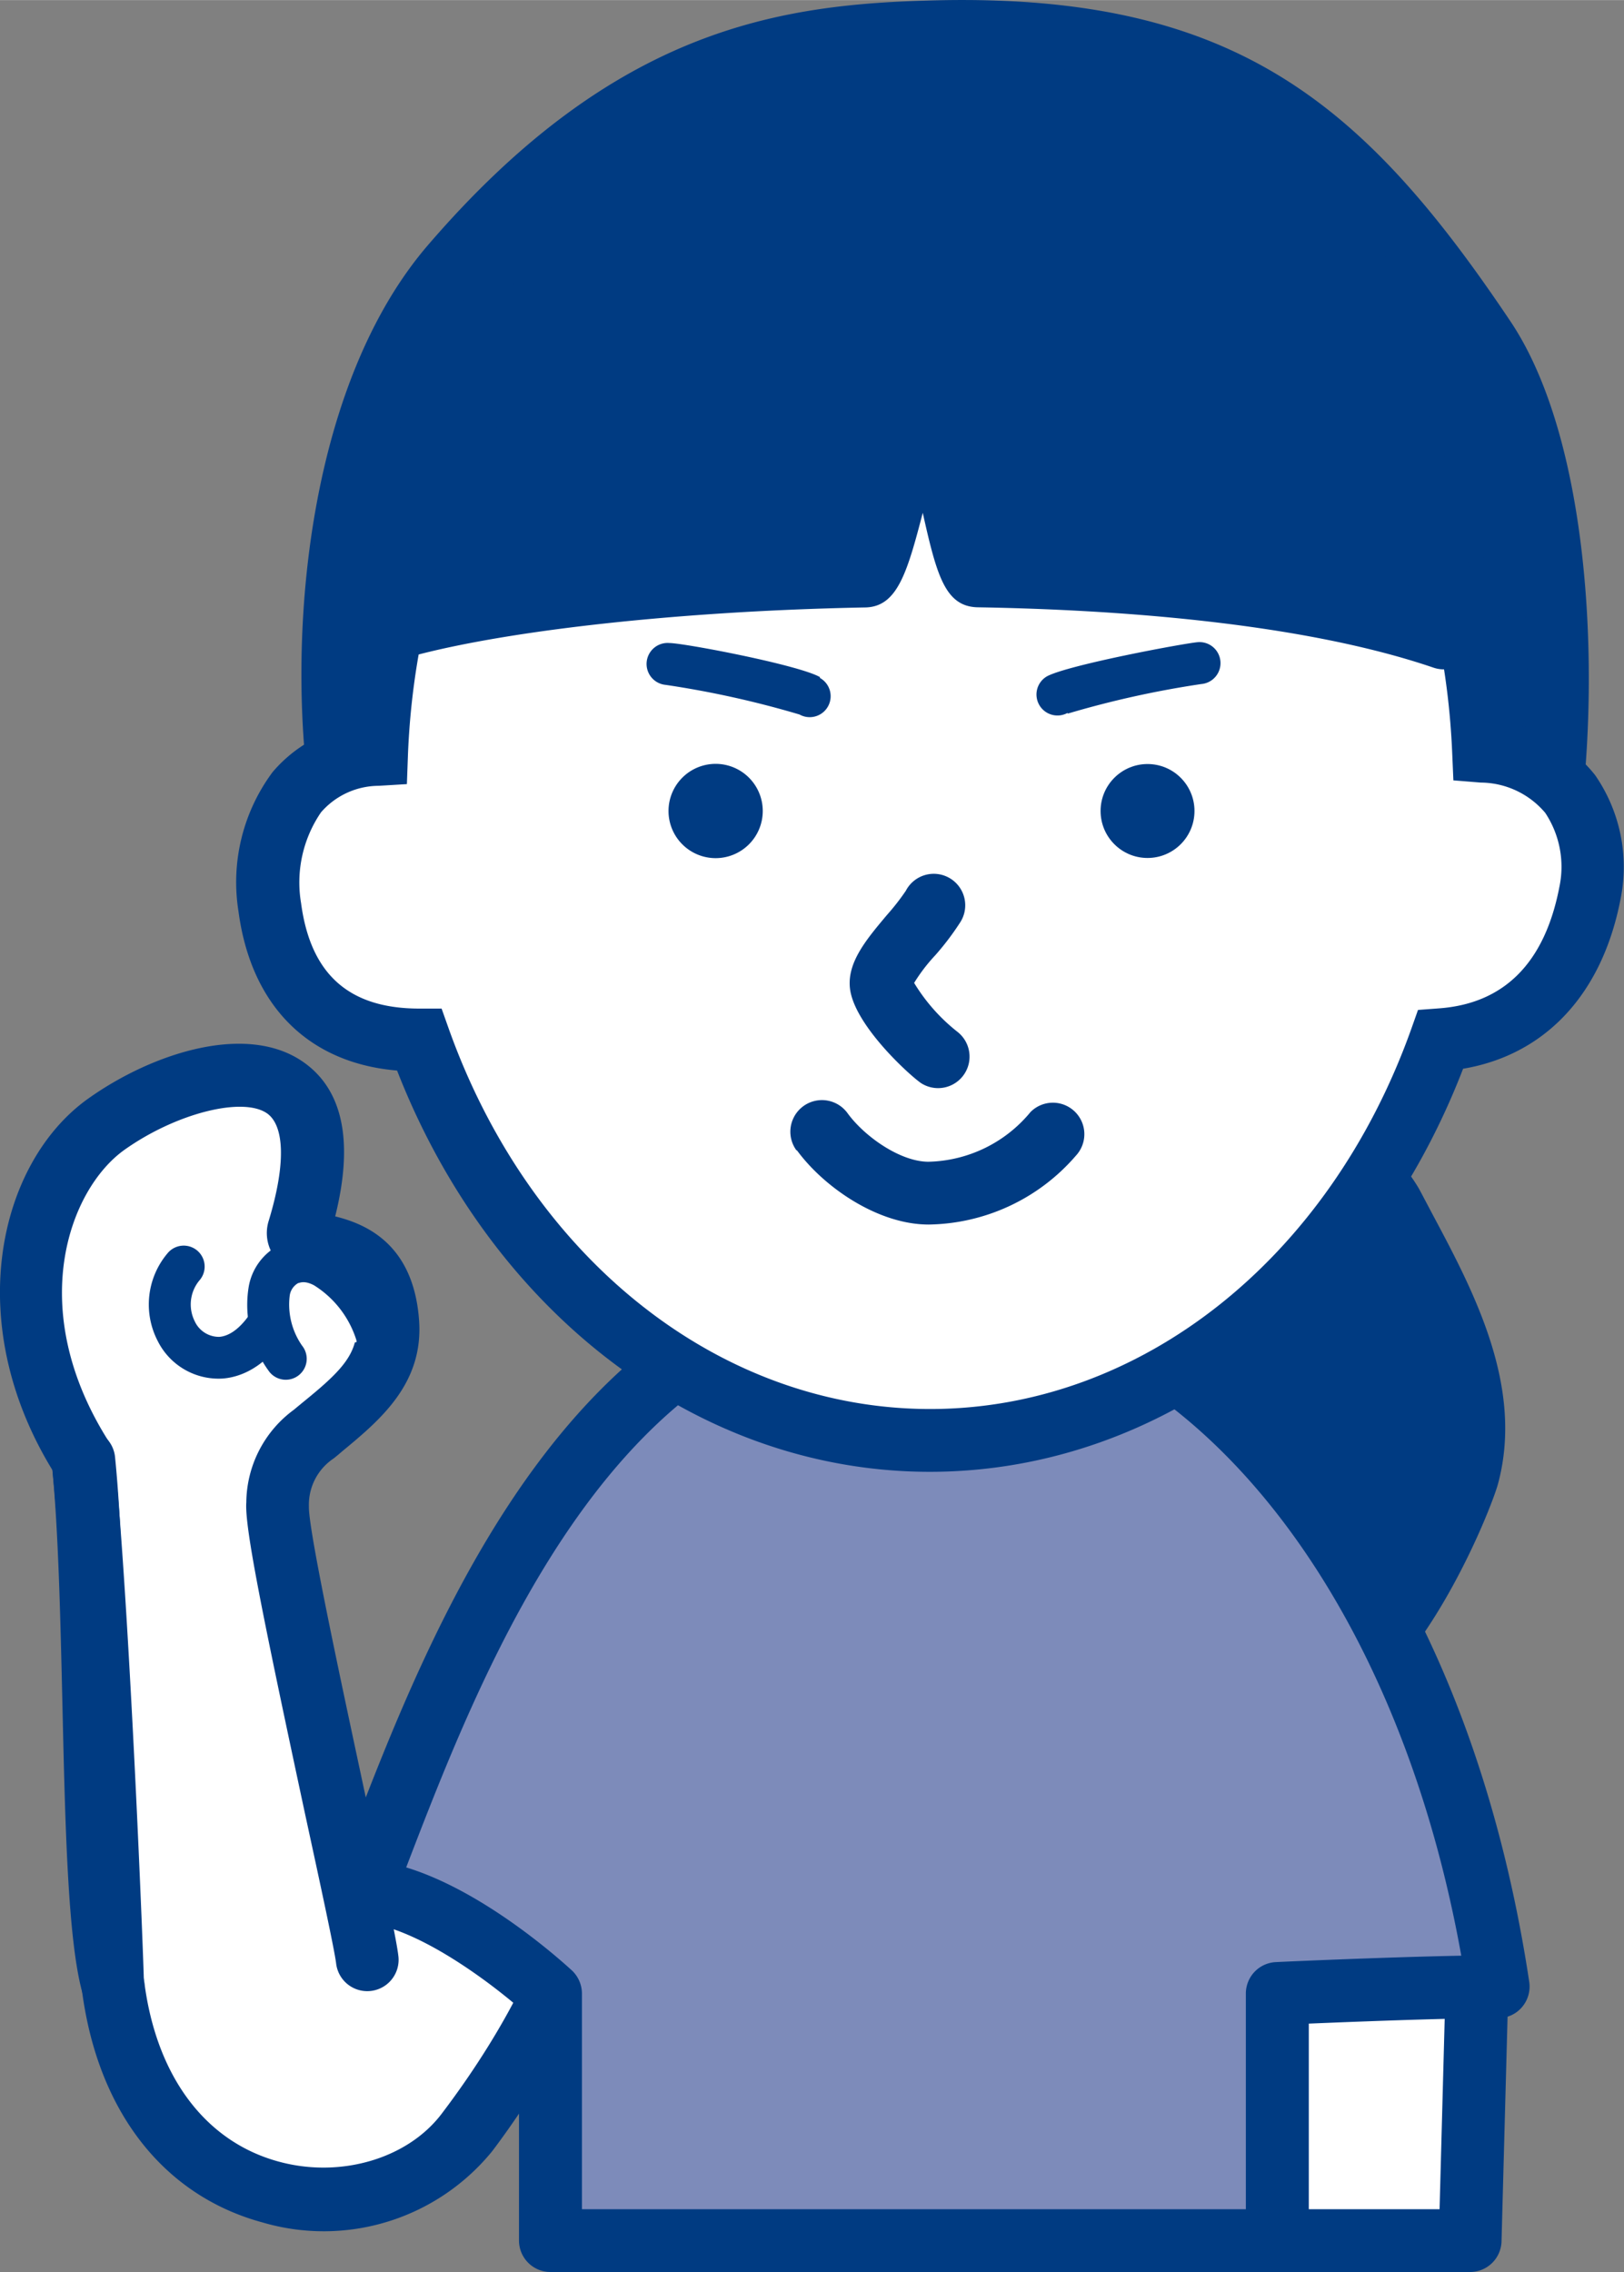
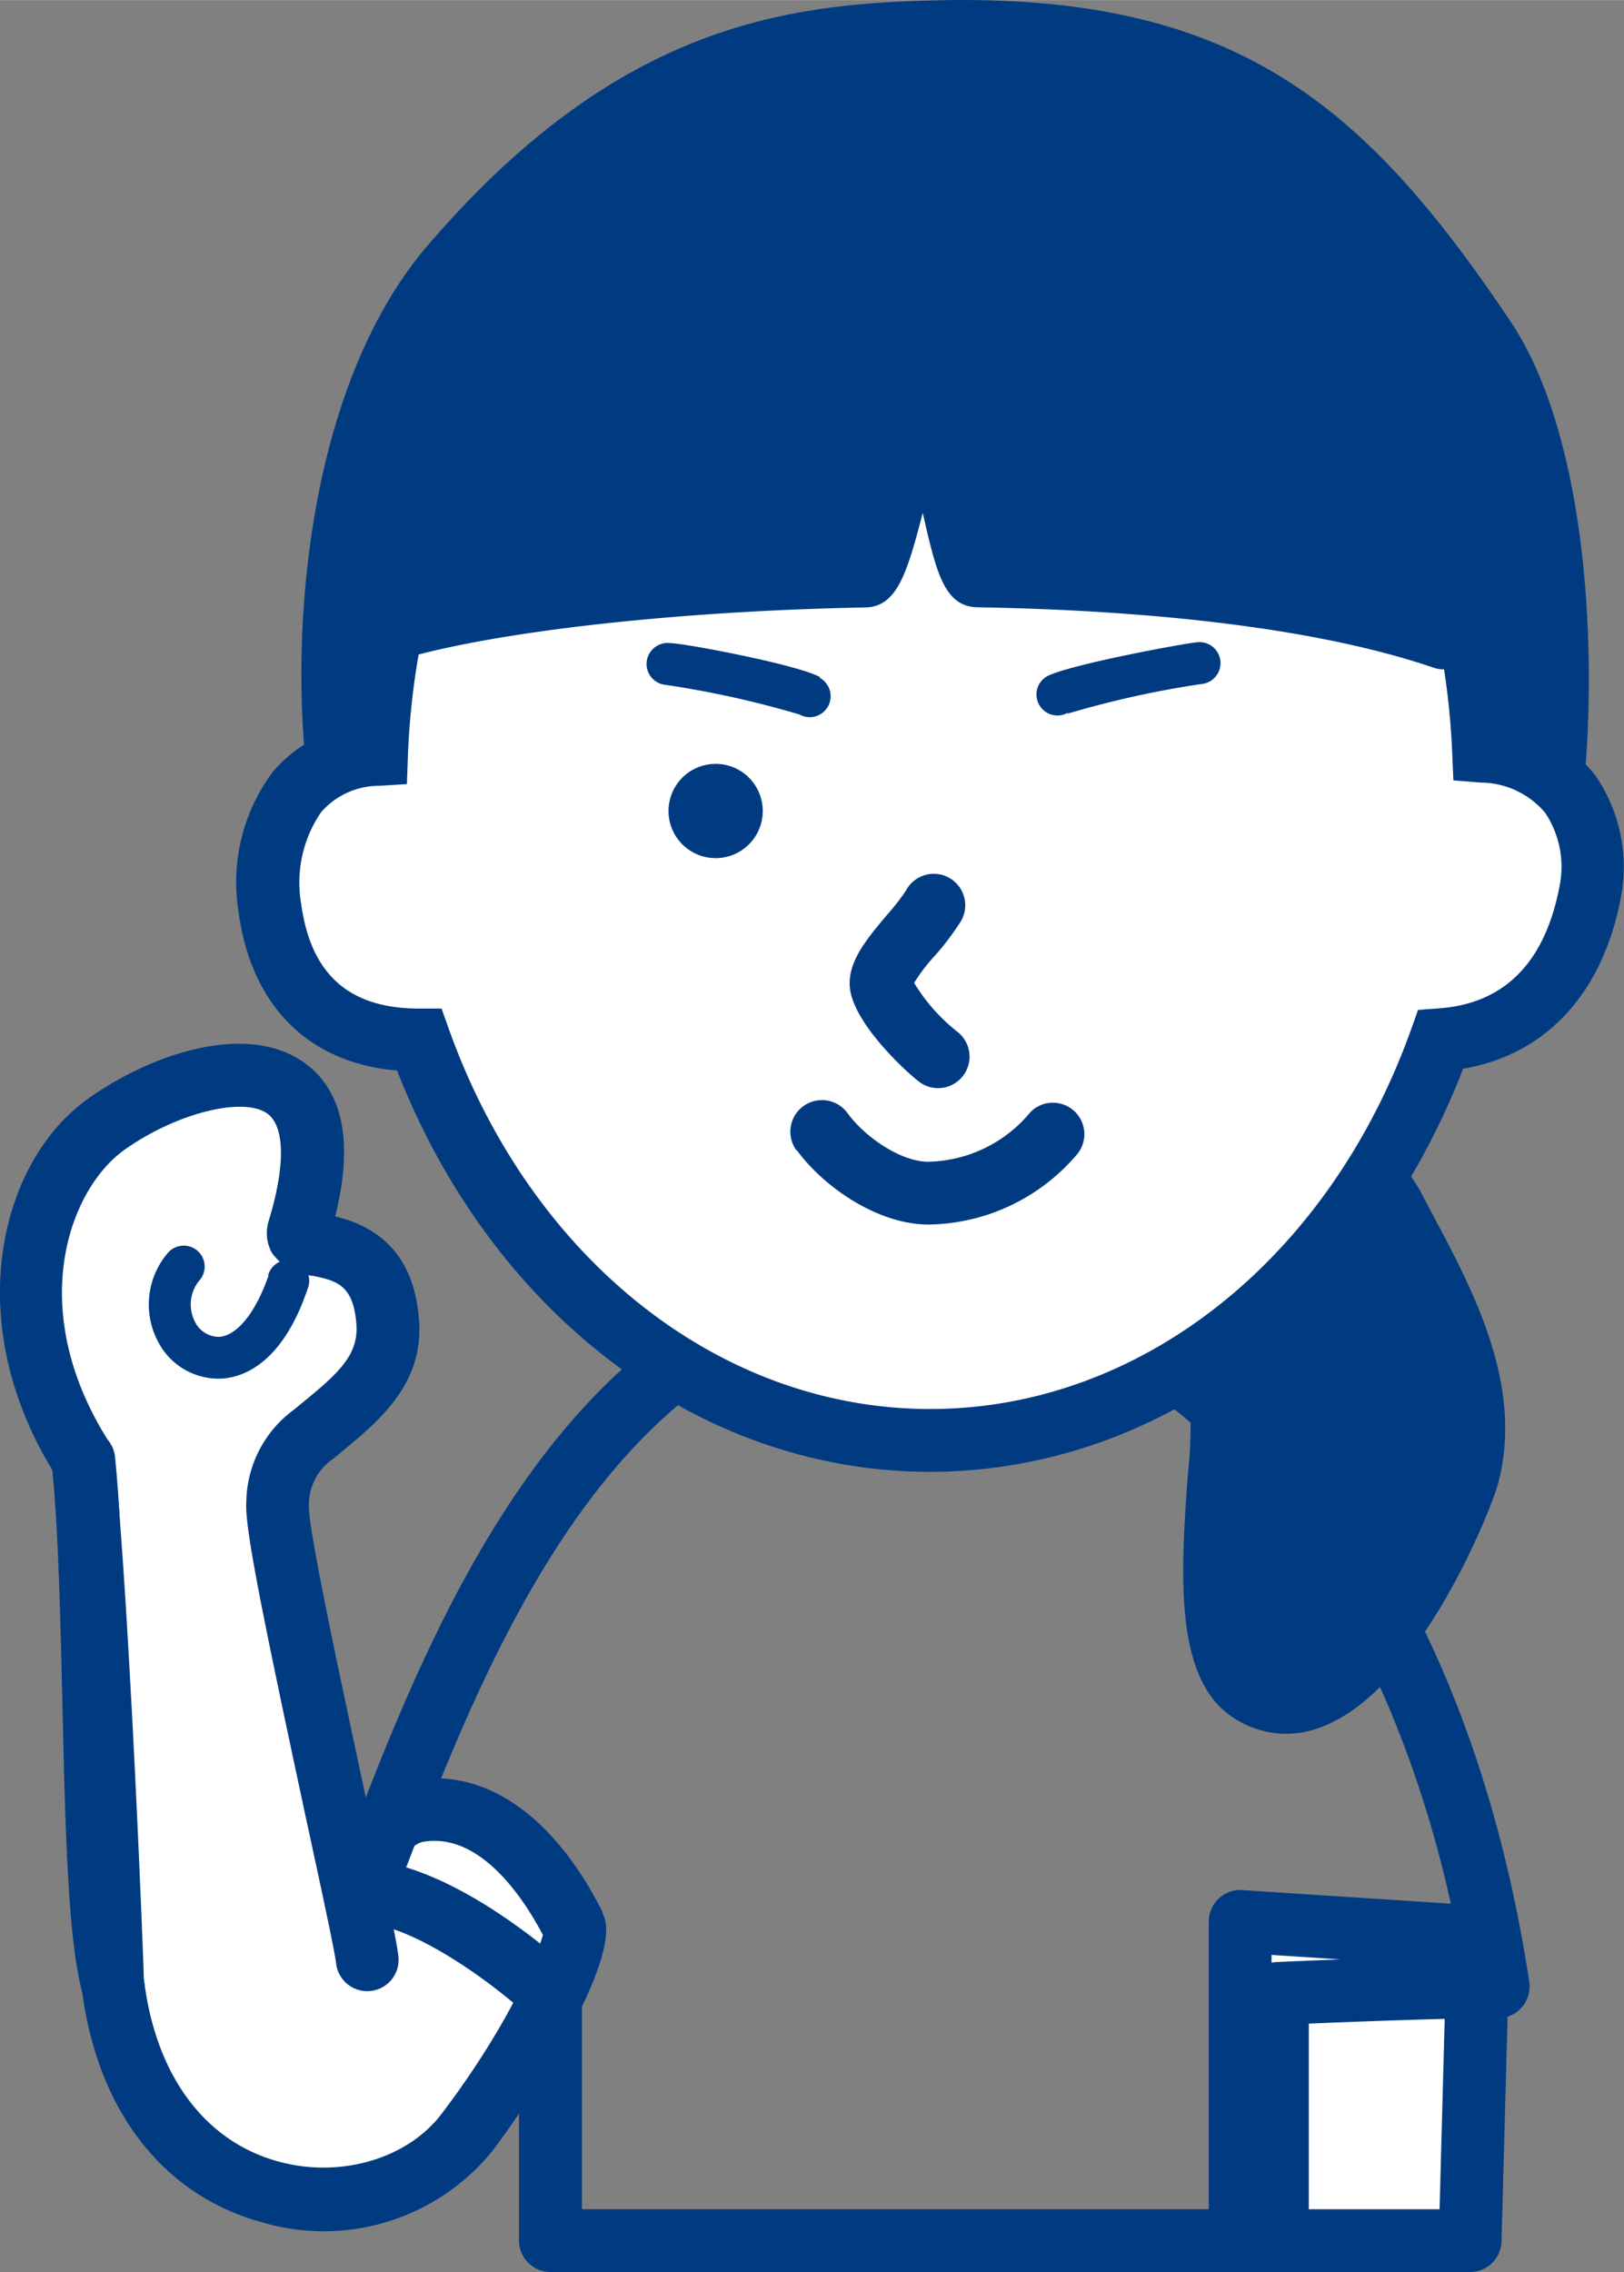
<svg xmlns="http://www.w3.org/2000/svg" id="レイヤー_1" data-name="レイヤー 1" width="33.68mm" height="47.1mm" viewBox="0 0 95.47 133.5">
  <rect x="0" y="0" width="95.47" height="133.5" fill="#808080" stroke="none" />
  <defs>
    <style>
      .cls-1 {
        fill: #fff;
      }

      .cls-2 {
        fill: #003b82;
      }

      .cls-3 {
        fill: #7d8bba;
      }
    </style>
  </defs>
  <title>job-hoiku</title>
  <g>
    <g>
      <path class="cls-1" d="M269.62,466c.45,1.79,2.77-4.57,5.75-5.07,5.65-.95,9,6.46,9.23,6.92s-1.59,5.71-6.37,12c-5.05,6.63-19.06,5.54-20.81-8.71" transform="translate(-250.8 -354.5)" />
      <path class="cls-2" d="M267.83,466.42a2.16,2.16,0,0,0,1.68,1.68c1.45.26,2.24-.87,3.23-2.3.67-.95,2.05-2.93,2.94-3.08,3.56-.6,6.21,3.83,7.18,5.76a1.63,1.63,0,0,0,.13.24,1.5,1.5,0,0,1-.21-.82c-.09.75-1.75,5.18-6,10.78-2,2.66-5.95,3.82-9.57,2.84-4.36-1.17-7.25-5.06-7.94-10.66h0a1.85,1.85,0,0,0-3.67.45h0c.89,7.17,4.76,12.19,10.64,13.78a12.77,12.77,0,0,0,13.48-4.17c2.6-3.41,7.84-11.67,6.5-14l0-.08c-2.84-5.63-6.88-8.45-11.09-7.74-2.43.4-4.12,2.83-5.36,4.61a11.09,11.09,0,0,1-.79,1.07,1.61,1.61,0,0,1,2.49.76h0a1.85,1.85,0,1,0-3.58.9Z" transform="translate(-250.8 -354.5)" />
    </g>
    <g>
      <g>
        <path class="cls-1" d="M272.39,469.66c-.28-2.43-5.45-24.44-5.27-26.76a5.18,5.18,0,0,1,2.32-4.3c2.19-1.82,4.39-3.47,4.15-6.45-.46-5.77-5.73-3.73-5.22-5.38,3.68-12-6.15-9.88-11.3-6.23-4.37,3.1-6.69,11.42-1.39,19.72.92,9,1.74,30.83,1.74,30.83" transform="translate(-250.8 -354.5)" />
        <path class="cls-2" d="M274.22,469.44c-.11-.95-.74-3.91-1.86-9.06-1.28-6-3.44-15.93-3.4-17.36a3.27,3.27,0,0,1,1.46-2.83l.21-.17.33-.28c2.24-1.85,4.78-4,4.47-7.74-.4-5.07-4-5.83-5.49-6.16-.19,0-.44-.09-.52-.12a1.4,1.4,0,0,1,.71,1.59c1.56-5.06,1.08-8.55-1.43-10.36-3.32-2.4-8.91-.6-12.7,2.09-5.32,3.77-7.55,13.34-1.88,22.22a2,2,0,0,1-.28-.81c.91,8.83,1.72,30.49,1.73,30.71h0a1.85,1.85,0,0,0,3.69-.14h0c0-.9-.83-22-1.74-30.95a1.92,1.92,0,0,0-.28-.8c-5-7.79-2.41-14.88.89-17.22,3.05-2.16,7-3.14,8.4-2.11,1,.75,1.07,3,.07,6.28a2.4,2.4,0,0,0,.19,1.9,3.24,3.24,0,0,0,2.38,1.34c1.39.29,2.4.51,2.58,2.83.14,1.79-1,2.86-3.15,4.61l-.34.28-.18.15a6.82,6.82,0,0,0-2.8,5.44c-.11,1.46,1,6.86,3.47,18.39.88,4.06,1.71,7.89,1.81,8.71h0a1.84,1.84,0,1,0,3.66-.43Z" transform="translate(-250.8 -354.5)" />
      </g>
      <g>
        <path class="cls-1" d="M267.75,429.84c-2.92,8.46-9.22,2.92-6.15-.92" transform="translate(-250.8 -354.5)" />
        <path class="cls-2" d="M266.59,429.44c-.76,2.18-1.84,3.53-2.9,3.61a1.57,1.57,0,0,1-1.44-.91,2.21,2.21,0,0,1,.31-2.45h0a1.23,1.23,0,1,0-1.92-1.54h0a4.66,4.66,0,0,0-.57,5.14,4,4,0,0,0,3.81,2.21c1.24-.09,3.53-.9,5-5.26h0a1.23,1.23,0,1,0-2.32-.8Z" transform="translate(-250.8 -354.5)" />
      </g>
      <g>
-         <path class="cls-1" d="M273,433.07c-.18-1.66-3.07-5.45-5.23-4.3-2,1-1.15,4.28-.15,5.53" transform="translate(-250.8 -354.5)" />
-         <path class="cls-2" d="M274.2,432.94a8,8,0,0,0-3.79-5.13,3.3,3.3,0,0,0-3.24-.13,3.41,3.41,0,0,0-1.75,2.43,6.59,6.59,0,0,0,1.22,5h0a1.23,1.23,0,1,0,1.92-1.54h0a4.23,4.23,0,0,1-.73-2.93,1,1,0,0,1,.5-.75c.08,0,.34-.18.93.13a5.87,5.87,0,0,1,2.49,3.22h0a1.23,1.23,0,0,0,2.45-.26Z" transform="translate(-250.8 -354.5)" />
-       </g>
+         </g>
      <g>
        <path class="cls-1" d="M255.68,440.26c.92,9,.35,25.83,1.74,30.83" transform="translate(-250.8 -354.5)" />
        <path class="cls-2" d="M253.84,440.45c.39,3.79.51,9.08.63,14.21.16,7.12.32,13.85,1.17,16.92h0a1.85,1.85,0,1,0,3.56-1h0c-.73-2.63-.89-9.44-1-16-.12-5.19-.24-10.56-.64-14.5h0a1.85,1.85,0,0,0-3.68.38Z" transform="translate(-250.8 -354.5)" />
      </g>
    </g>
    <g>
      <path class="cls-2" d="M322.51,435.49c-.65-3.24-7.94-16.84-6.85-18.43,4.61-6.71,15.83,6.05,17,8.27,2.49,4.77,5.93,10.33,4.43,15.89-.75,2.77-7,16.5-12.83,12.62C320.43,451.27,323.29,439.32,322.51,435.49Z" transform="translate(-250.8 -354.5)" />
      <path class="cls-2" d="M324.32,435.12a53.73,53.73,0,0,0-3.12-7.79c-1.43-3.2-3.83-8.55-3.81-9.77a1.06,1.06,0,0,1-.21.55,2.27,2.27,0,0,1,2.19-1.13c4.22.26,10.85,7.7,11.64,9.21l.75,1.41c2.2,4.13,4.7,8.82,3.54,13.14-.66,2.42-4.58,10.45-8.12,11.78a1.9,1.9,0,0,1-1.9-.21c-1.64-1.11-1.23-7.11-1-10.7A27.9,27.9,0,0,0,324.32,435.12Zm-1.1,20.25a5.59,5.59,0,0,0,5.25.61c5.83-2.18,10-12.84,10.39-14.28,1.55-5.73-1.44-11.34-3.84-15.84l-.73-1.38c-1.1-2.11-8.5-10.81-14.7-11.18a5.9,5.9,0,0,0-5.45,2.71c-1.1,1.6-.26,4,3.69,12.83a60.7,60.7,0,0,1,2.87,7,28.18,28.18,0,0,1-.09,5.51C320.23,446.85,319.8,453.08,323.22,455.37Z" transform="translate(-250.8 -354.5)" />
    </g>
    <g>
      <polygon class="cls-1" points="86.91 113.81 86.43 131.65 72.91 131.65 72.91 112.9 86.91 113.81" />
      <path class="cls-2" d="M335.86,468.26l-.48,17.84a1.84,1.84,0,0,1,1.84-1.79H323.7a1.84,1.84,0,0,1,1.85,1.84V467.4a1.86,1.86,0,0,1-.58,1.35,1.84,1.84,0,0,1-1.39.49l14,.91A1.84,1.84,0,0,1,335.86,468.26Zm-14-.86v18.75A1.84,1.84,0,0,0,323.7,488h13.52a1.85,1.85,0,0,0,1.85-1.8l.48-17.84a1.84,1.84,0,0,0-1.72-1.89l-14-.91a1.84,1.84,0,0,0-1.38.49A1.86,1.86,0,0,0,321.86,467.4Z" transform="translate(-250.8 -354.5)" />
    </g>
    <g>
-       <path class="cls-3" d="M338.87,471.24c-4.22,0-13,.39-13,.39v14.52H283.16V471.63s-6.18-5.73-11-6c4.71-12.13,12.67-35.47,32.3-35.71C321.15,429.69,335.15,446.51,338.87,471.24Z" transform="translate(-250.8 -354.5)" />
      <path class="cls-2" d="M338.87,469.39c-4.22,0-12.7.38-13.06.4a1.85,1.85,0,0,0-1.77,1.84v14.52a1.86,1.86,0,0,1,1.85-1.84H283.16a1.84,1.84,0,0,1,1.85,1.84V471.63a1.87,1.87,0,0,0-.59-1.35c-.69-.63-6.82-6.19-12.15-6.51a1.83,1.83,0,0,1,1.61,2.51l.72-1.85c4.66-12.14,12.46-32.47,29.88-32.69,15.62-.19,29,16.17,32.57,39.77a1.83,1.83,0,0,1,1.82-2.12Zm-34.44-41.34c-19.92.24-28.29,22-33.28,35.06l-.71,1.83a1.86,1.86,0,0,0,.17,1.67,1.84,1.84,0,0,0,1.44.84c3.41.21,8.27,4.07,9.85,5.54a1.88,1.88,0,0,1-.59-1.36v14.52a1.85,1.85,0,0,0,1.85,1.85h42.73a1.85,1.85,0,0,0,1.31-.54,1.89,1.89,0,0,0,.54-1.31V471.63a1.86,1.86,0,0,1-1.77,1.85c.09,0,8.77-.4,12.9-.4a1.83,1.83,0,0,0,1.4-.64,1.86,1.86,0,0,0,.43-1.48C336.8,445.08,322.22,427.83,304.43,428.05Z" transform="translate(-250.8 -354.5)" />
    </g>
    <g>
      <path class="cls-2" d="M338,374.38c-8.38-12.42-15.48-18.37-32-18-9,.19-18.05,1.38-28.69,13.76S269.9,411.58,275.7,411c18.27.78,59.1-.23,62.25,1.08C342,413.72,345.38,385.26,338,374.38Z" transform="translate(-250.8 -354.5)" />
      <path class="cls-2" d="M339.57,373.34C331,360.57,323.39,354.15,306,354.51c-9.12.2-18.94,1.47-30.06,14.41-9.33,10.87-8.6,33.15-4.67,40.61,1.54,2.94,3.38,3.39,4.65,3.25h-.28c8,.34,20.13.34,31.85.35,13.09,0,27.93,0,29.81.61a3,3,0,0,0,3.45-1.08C344.66,407.87,346.43,383.51,339.57,373.34Zm-.91,37c-1.92-.81-10.53-.89-31.19-.89-11.68,0-23.77,0-31.69-.34h-.24c-.25-.07-1.16-.95-2-3.88-2.48-8.49-2-25.46,5.2-33.9,10.14-11.8,18.71-12.94,27.33-13.12,15.81-.34,22.42,5.28,30.46,17.2,6.53,9.68,3.7,32.94,1.3,35A.92.92,0,0,1,338.66,410.33Z" transform="translate(-250.8 -354.5)" />
    </g>
    <g>
      <path class="cls-1" d="M338,398.64c6.09.54,6.8,5.56,6.27,8.32-.43,2.22-2,8.15-8.78,8.63-4.95,13.84-16.53,23.55-30,23.55s-25.07-9.71-30-23.54c-6.11,0-8.28-3.93-8.79-7.8-.47-3.54.69-8.62,6.27-9C273.72,378.35,288,362,305.48,362S337.16,378.26,338,398.64Z" transform="translate(-250.8 -354.5)" />
      <path class="cls-2" d="M337.85,400.48a5,5,0,0,1,3.79,1.78,5.73,5.73,0,0,1,.83,4.36c-.86,4.46-3.25,6.86-7.11,7.13l-1.2.09-.4,1.13c-4.85,13.56-15.95,22.32-28.28,22.32S282.05,428.53,277.2,415l-.44-1.24h-1.31c-4.12,0-6.39-2-6.95-6.19a7.3,7.3,0,0,1,1.17-5.34,4.51,4.51,0,0,1,3.39-1.56l1.66-.1.06-1.67c.75-19.63,14.23-35,30.7-35s29.87,15.3,30.69,34.83l.07,1.62Zm-32.37-40.29c-18.46,0-33.56,16.94-34.39,38.56l1.73-1.77a8.18,8.18,0,0,0-6,2.89,10.85,10.85,0,0,0-2,8.18c.8,6,4.68,9.45,10.64,9.4l-1.76-1.23c5.38,15,17.85,24.76,31.76,24.76s26.38-9.72,31.75-24.76l-1.6,1.22c5.49-.4,9.3-4.09,10.46-10.13a9.48,9.48,0,0,0-1.5-7.27,8.58,8.58,0,0,0-6.41-3.24l1.68,1.76C339,377.05,323.85,360.19,305.48,360.19Z" transform="translate(-250.8 -354.5)" />
    </g>
    <path class="cls-2" d="M295.64,402.15a2.77,2.77,0,1,1-2.77-2.77A2.77,2.77,0,0,1,295.64,402.15Z" transform="translate(-250.8 -354.5)" />
-     <circle class="cls-2" cx="67.46" cy="47.65" r="2.76" />
    <path class="cls-2" d="M307.09,415.13a10.75,10.75,0,0,1-2.67-3.08.41.41,0,0,1,0,.09.71.71,0,0,1,0,.31,10.06,10.06,0,0,1,1.35-1.81,16,16,0,0,0,1.46-1.92h0a1.85,1.85,0,1,0-3.18-1.88h0a13.71,13.71,0,0,1-1.1,1.41c-1.22,1.45-2.37,2.81-2.18,4.35.26,2.09,3.35,4.95,4.16,5.53h0a1.85,1.85,0,0,0,2.16-3Z" transform="translate(-250.8 -354.5)" />
    <path class="cls-2" d="M297.65,422.09c1.59,2.17,4.76,4.36,7.74,4.36a11.64,11.64,0,0,0,8.67-4.06h0a1.85,1.85,0,0,0-2.68-2.55h0a8,8,0,0,1-6,2.92c-1.65,0-3.76-1.48-4.76-2.86h0a1.85,1.85,0,0,0-3,2.19Z" transform="translate(-250.8 -354.5)" />
    <g>
      <path class="cls-2" d="M273.24,391.65c5.5-1.76,16.53-3.08,28.34-3.3,1.2,0,2.41-9.26,3.62-9.26,1,0,2.05,9.23,3.07,9.25,10.23.18,20.37,1.25,27.41,3.65-.53-13.76-8.4-31.45-32.53-30.87C289.24,361.45,279.8,370.85,273.24,391.65Z" transform="translate(-250.8 -354.5)" />
      <path class="cls-2" d="M273.81,393.41c5.42-1.73,16.33-3,27.8-3.22,2,0,2.55-2.15,3.55-6a25.16,25.16,0,0,1,1.17-3.77,1.44,1.44,0,0,1-1.14.51,1.52,1.52,0,0,1-1.26-.62,26.09,26.09,0,0,1,1,3.8c.89,4,1.34,6,3.31,6.07,7.89.13,18.95.86,26.84,3.55a1.85,1.85,0,0,0,2.44-1.82c-.59-15.43-9.95-33.24-34.42-32.65-14.84.36-24.89,10.47-31.62,31.83a1.85,1.85,0,0,0,2.33,2.31ZM303.19,363c21.75-.53,30.09,14.68,30.64,29.09a1.86,1.86,0,0,1,.74-1.55,1.82,1.82,0,0,1,1.7-.27c-8.34-2.84-19.81-3.6-28-3.75a1.5,1.5,0,0,1,1.24.63,26.66,26.66,0,0,1-1-3.81c-.9-4-1.35-6.06-3.34-6.06s-2.6,2.13-3.61,6a23.37,23.37,0,0,1-1.16,3.74,1.43,1.43,0,0,1,1.11-.51c-11.8.23-23.13,1.56-28.86,3.39a1.84,1.84,0,0,1,2.32,2.32C281.28,372.3,290,363.28,303.19,363Z" transform="translate(-250.8 -354.5)" />
    </g>
    <path class="cls-2" d="M299,394.28c-1.27-.72-8-2-8.85-2h0a1.23,1.23,0,0,0-.21,2.46h0a56.81,56.81,0,0,1,7.86,1.74h0a1.23,1.23,0,0,0,1.2-2.15Z" transform="translate(-250.8 -354.5)" />
    <path class="cls-2" d="M313.56,396.43h0a57.13,57.13,0,0,1,7.86-1.74h0a1.23,1.23,0,0,0-.21-2.46h0c-.88.08-7.57,1.33-8.85,2h0a1.23,1.23,0,1,0,1.21,2.15Z" transform="translate(-250.8 -354.5)" />
  </g>
</svg>